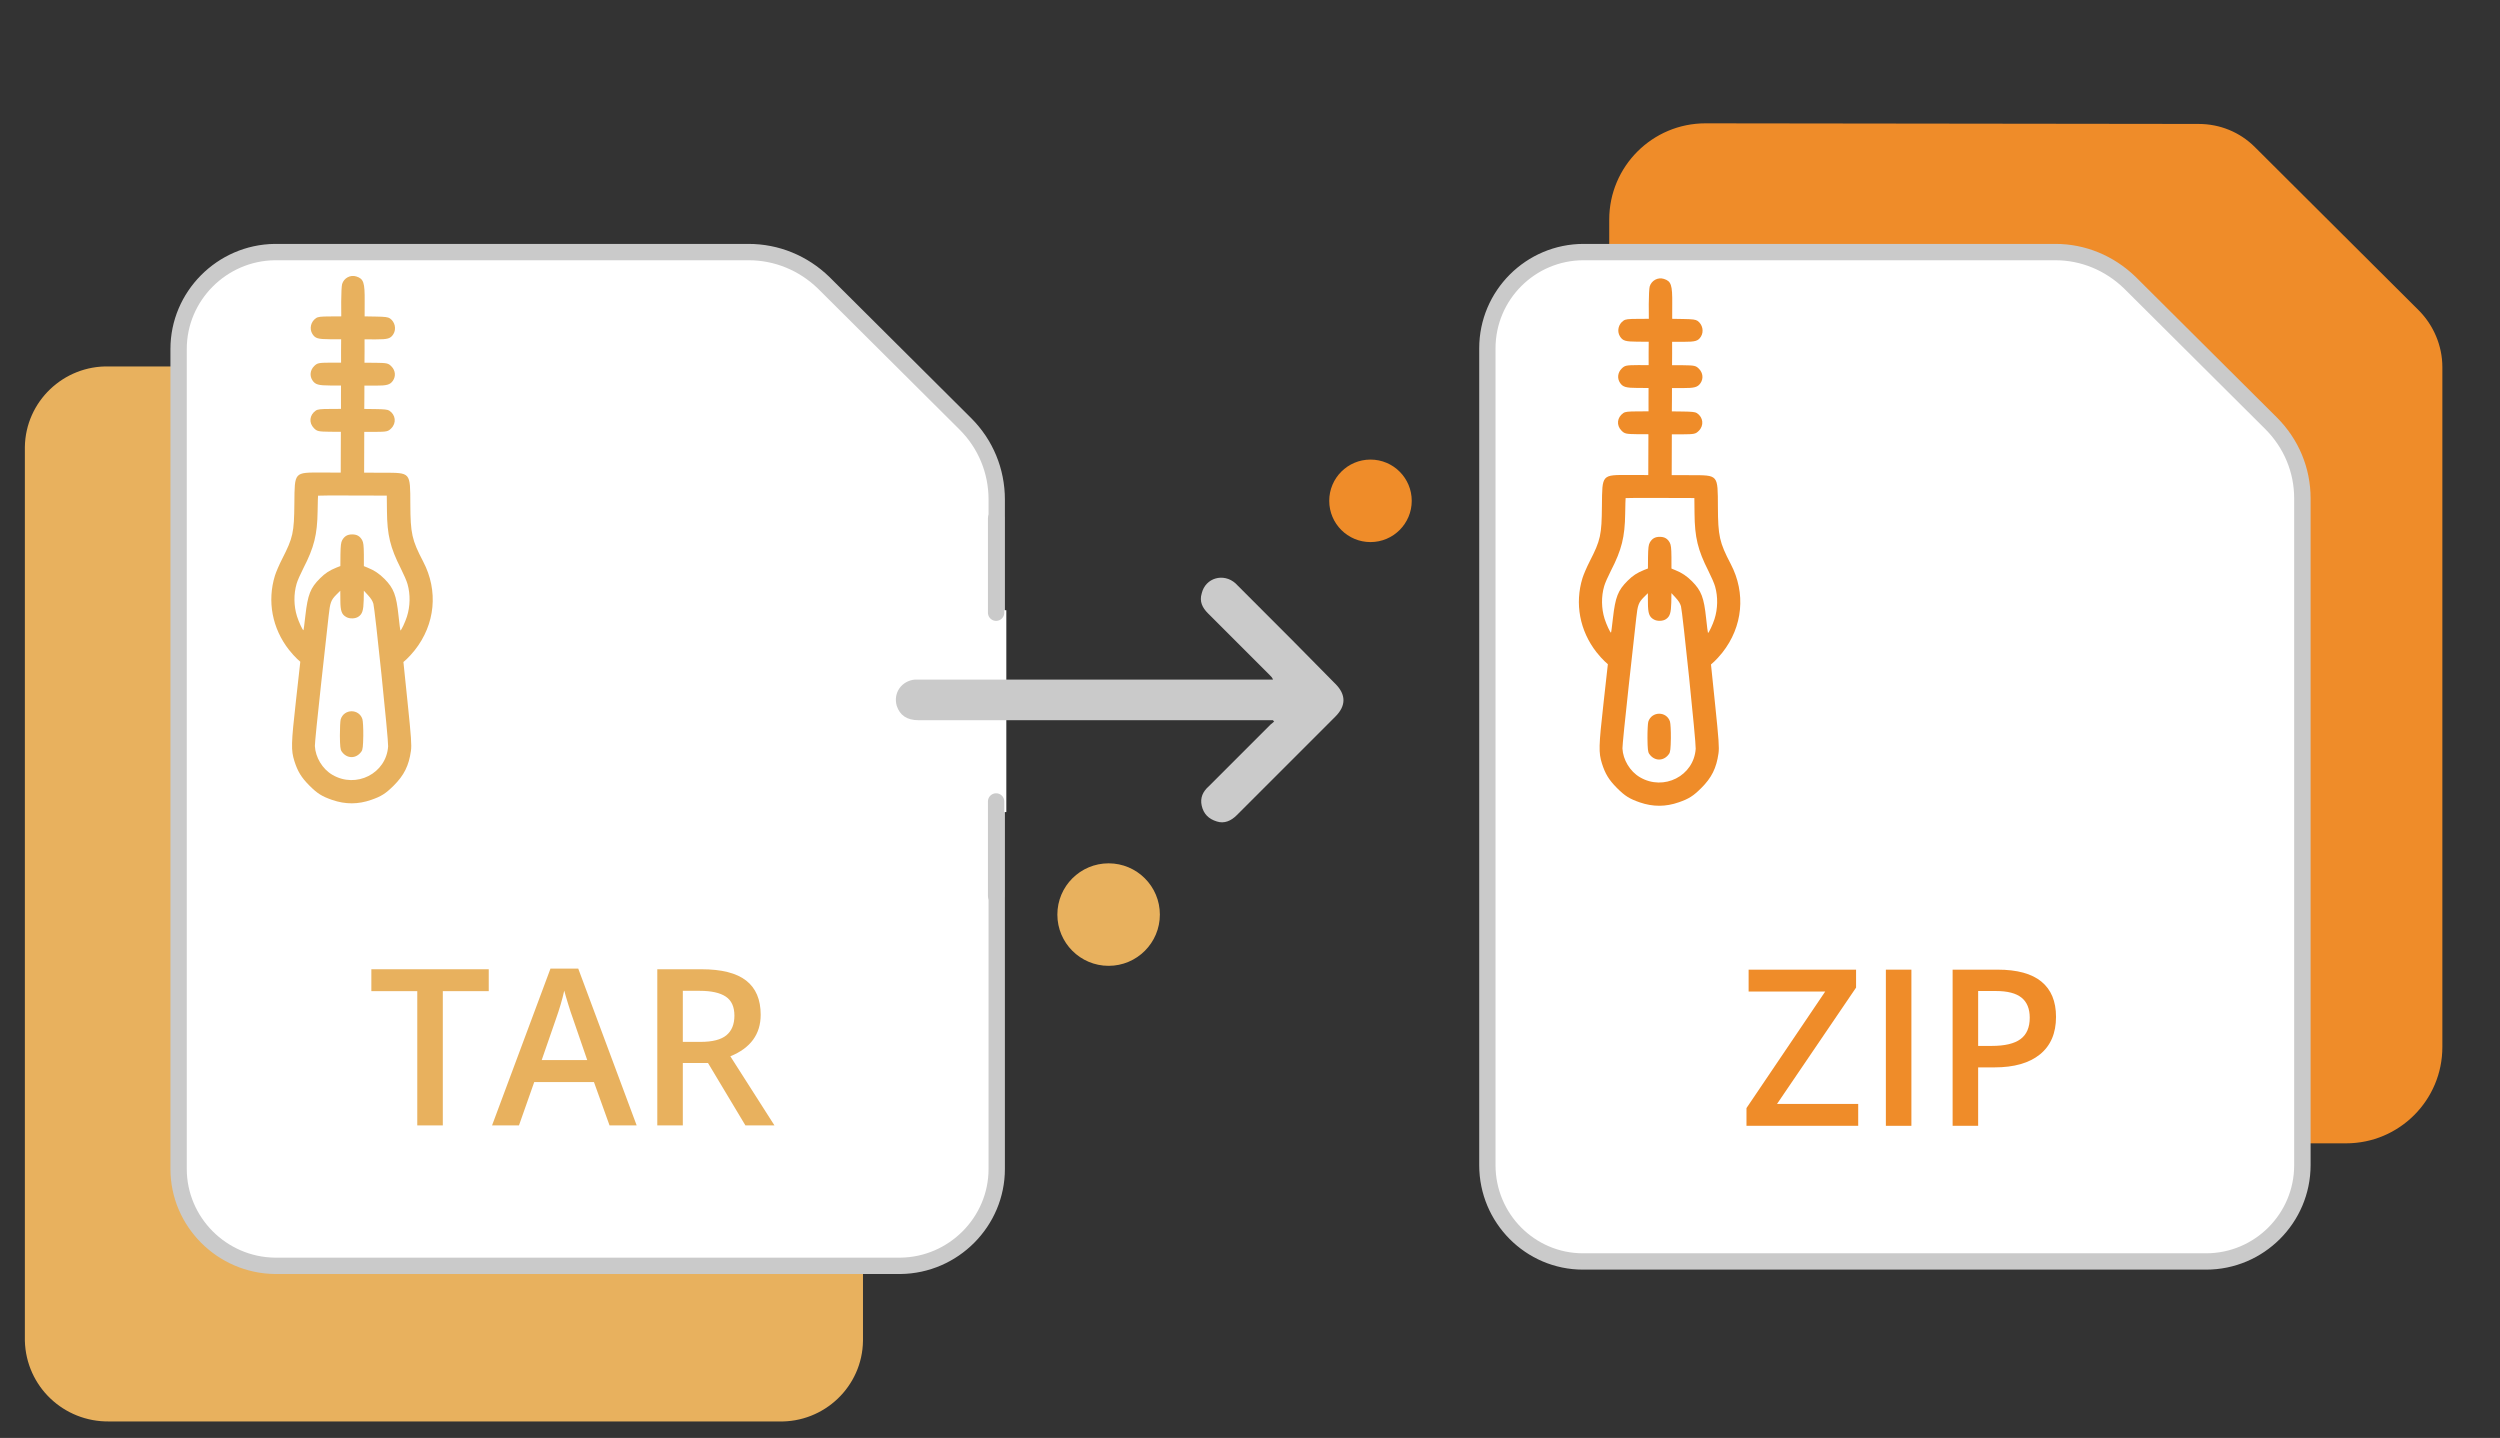
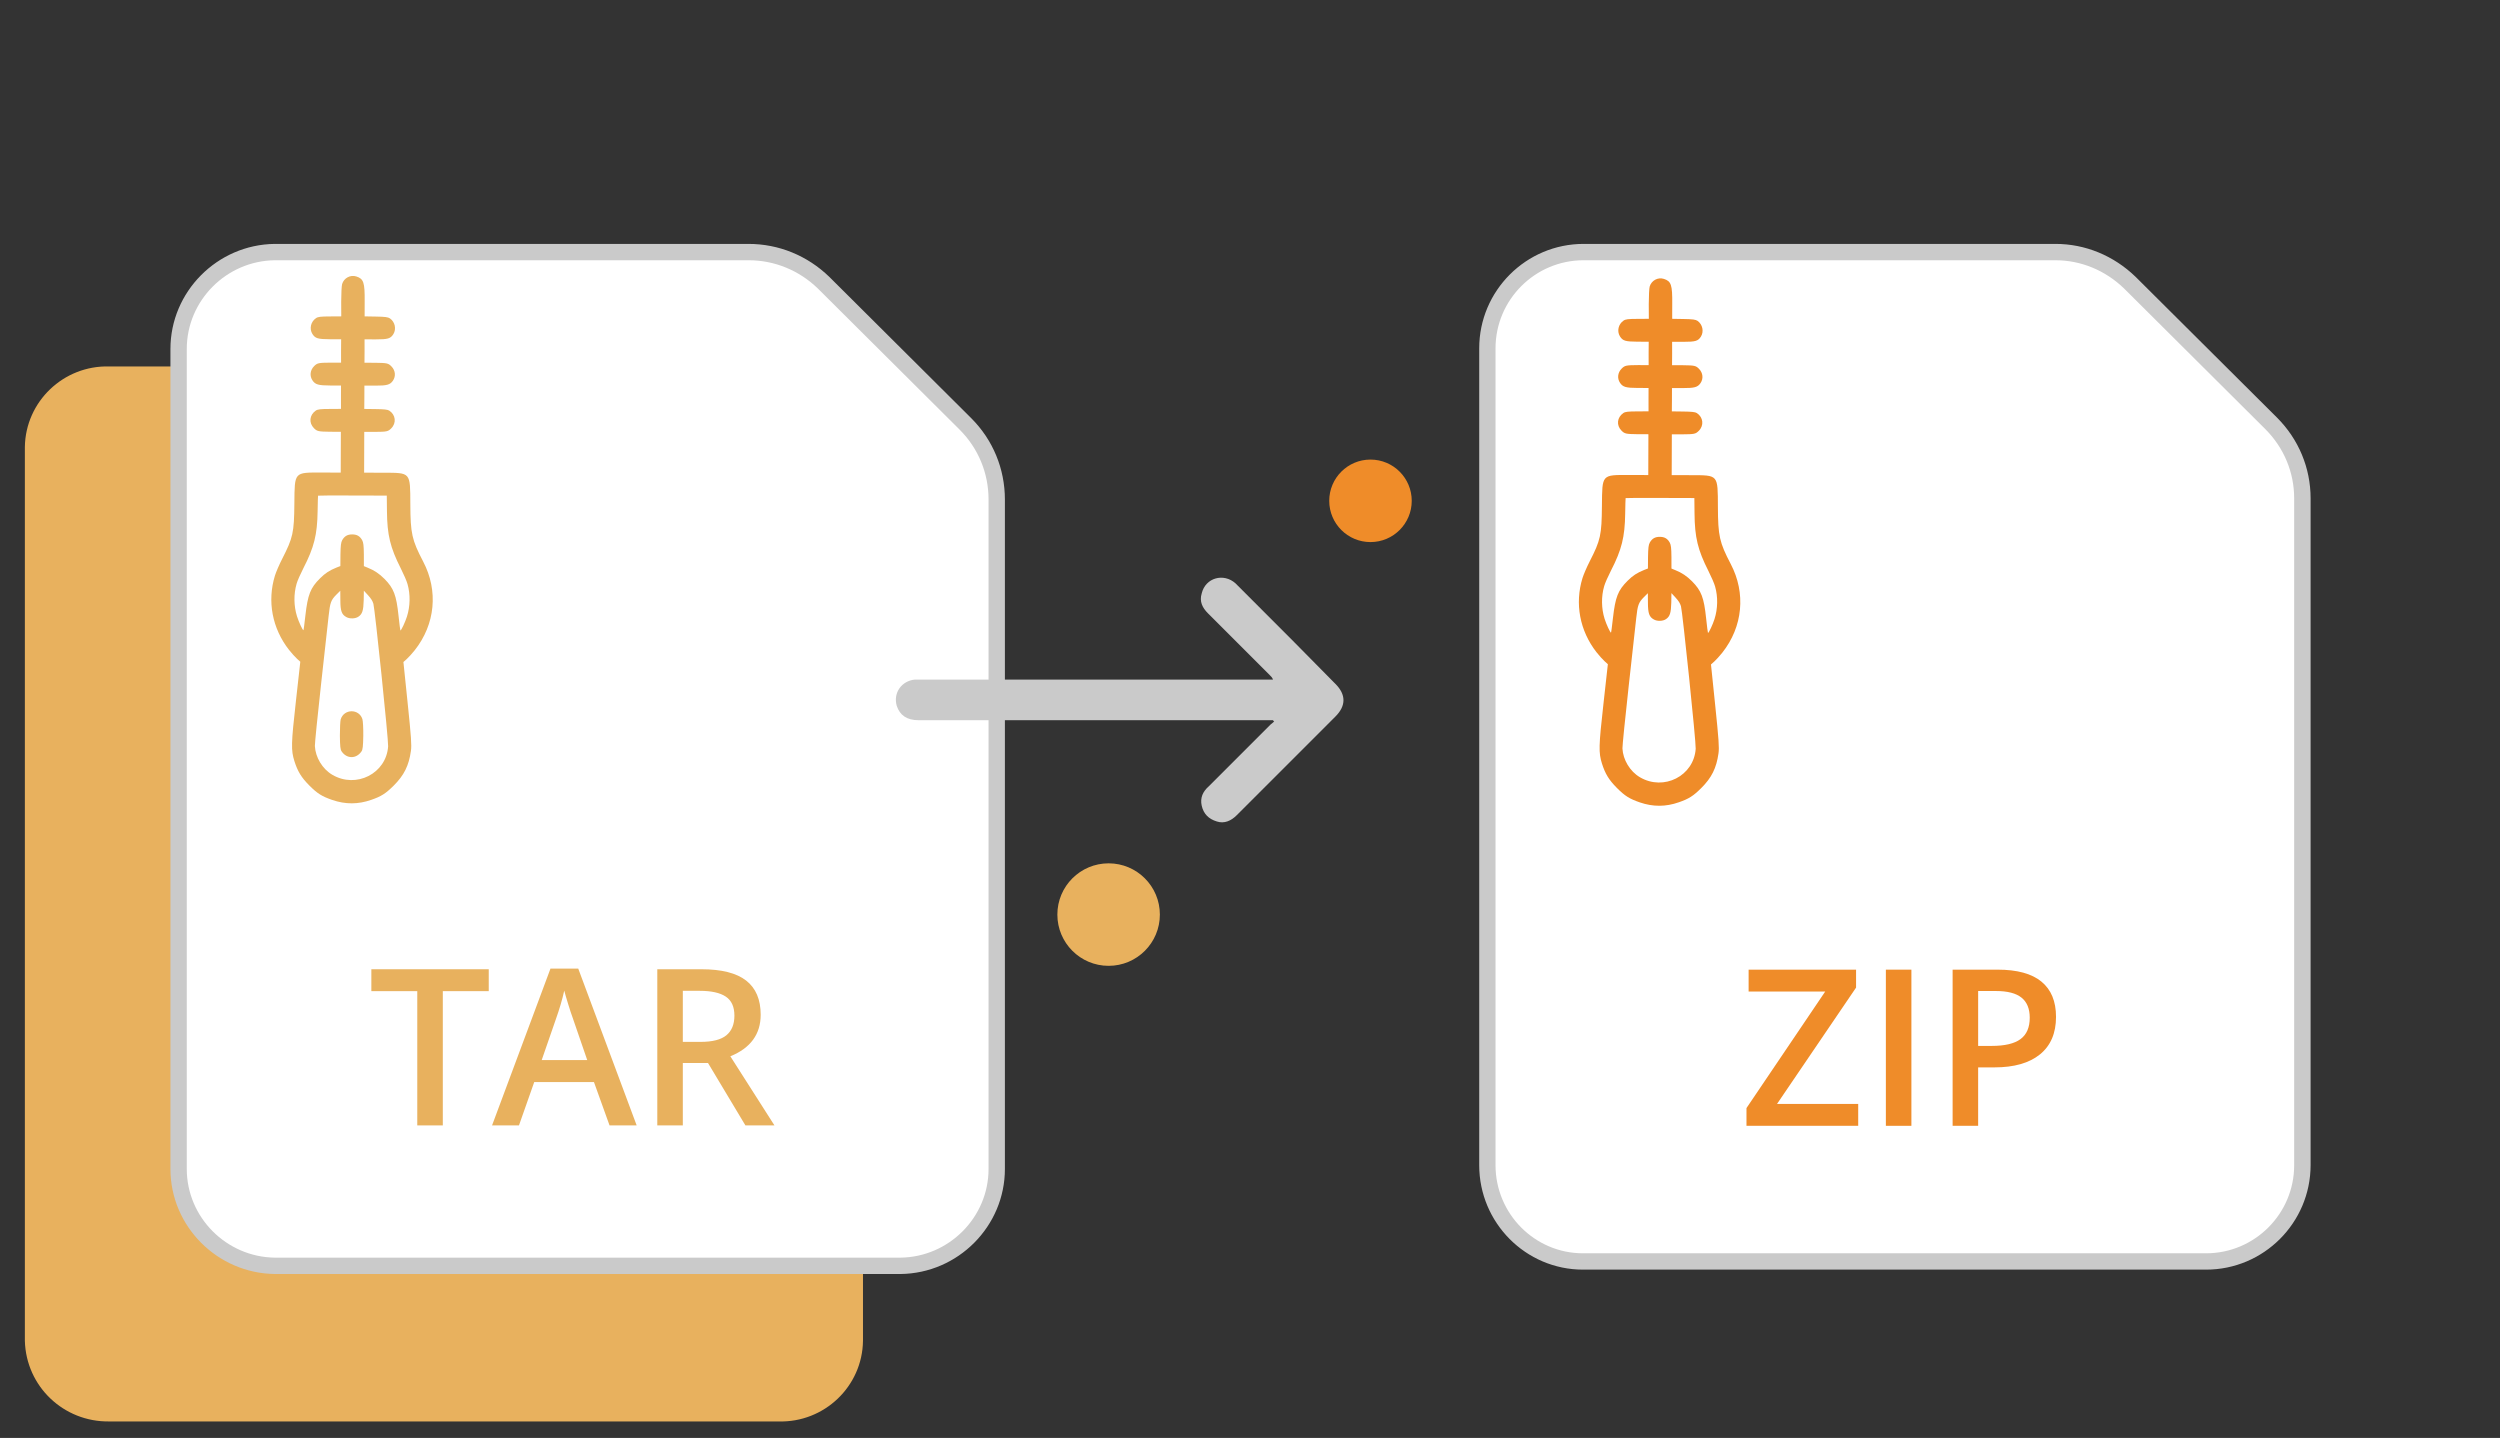
<svg xmlns="http://www.w3.org/2000/svg" xmlns:xlink="http://www.w3.org/1999/xlink" version="1.1" id="Layer_1" x="0px" y="0px" width="612px" height="352px" viewBox="0 0 612 352" enable-background="new 0 0 612 352" xml:space="preserve">
  <rect x="0" y="0" width="612" height="352" fill="#333333" stroke="none" />
  <g>
    <rect x="4.25" y="-7.6" fill="none" width="612" height="367.199" />
-     <path id="Path_101390_4_" fill="#EF8C29" d="M417.503,30.191c-13.005,0-23.563,10.557-23.563,23.563l0,0v202.571   c0,13.006,10.561,23.563,23.563,23.563h156.825c13.005,0,23.562-10.557,23.562-23.563V89.862c0-5.202-2.142-10.252-5.813-13.924   l-40.086-39.935c-3.675-3.672-8.568-5.661-13.771-5.661L417.503,30.191L417.503,30.191z" />
    <rect x="4.25" y="-7.6" fill="none" width="612" height="367.199" />
    <path id="Path_101359_4_" fill="#E8B15E" d="M211.259,109.446v218.791c-0.151,11.172-9.483,20.043-20.655,19.734H26.742   c-11.169,0.152-20.351-8.563-20.655-19.734V109.446c0.152-11.17,9.486-20.043,20.655-19.737h163.861   C201.773,89.403,210.953,98.275,211.259,109.446z" />
    <path fill="#FFFFFF" d="M43.725,286.16V85.424c0-13.005,10.559-23.563,23.563-23.715h115.974c6.887,0,13.465,2.754,18.36,7.497   l34.729,34.578c4.896,4.896,7.649,11.475,7.649,18.513V286.16c0,13.005-10.558,23.563-23.562,23.715H67.286   C54.281,309.723,43.725,299.165,43.725,286.16z" />
    <path fill="#CACACA" d="M220.439,311.875H67.286c-14.104-0.166-25.563-11.702-25.563-25.716V85.424   c0-14.014,11.457-25.549,25.539-25.715H183.26c7.371,0,14.387,2.863,19.75,8.063l34.75,34.598   c5.314,5.314,8.239,12.391,8.239,19.93v163.86c0,14.014-11.457,25.55-25.539,25.716   C220.455,311.875,220.447,311.875,220.439,311.875z M67.286,63.708c-11.879,0.143-21.563,9.881-21.563,21.715v200.735   c0,11.833,9.685,21.574,21.584,21.716h153.117c11.897-0.146,21.575-9.886,21.575-21.716V122.297c0-6.47-2.509-12.543-7.063-17.099   l-34.729-34.575c-4.596-4.452-10.622-6.915-16.949-6.915L67.286,63.708L67.286,63.708z" />
    <g>
      <g>
        <g>
          <g>
            <g>
              <g>
                <g>
                  <g>
                    <g>
                      <g>
                        <defs>
-                           <rect id="SVGID_1_" x="4.25" y="-7.6" width="612" height="367.199" />
-                         </defs>
+                           </defs>
                        <clipPath id="SVGID_2_">
                          <use xlink:href="#SVGID_1_" overflow="visible" />
                        </clipPath>
                        <line id="Line_6856_4_" clip-path="url(#SVGID_2_)" fill="none" stroke="#FFFFFF" stroke-width="5" x1="243.848" y1="149.378" x2="243.848" y2="198.797" />
                      </g>
                    </g>
                  </g>
                </g>
              </g>
            </g>
          </g>
        </g>
      </g>
    </g>
    <g>
      <g>
        <g>
          <g>
            <g>
              <g>
                <g>
                  <g>
                    <g>
                      <g>
                        <defs>
-                           <rect id="SVGID_3_" x="4.25" y="-7.6" width="612" height="367.199" />
-                         </defs>
+                           </defs>
                        <clipPath id="SVGID_4_">
                          <use xlink:href="#SVGID_3_" overflow="visible" />
                        </clipPath>
                        <line id="Line_6857_4_" clip-path="url(#SVGID_4_)" fill="none" stroke="#CACACA" stroke-width="4" stroke-linecap="round" x1="243.848" y1="196.195" x2="243.848" y2="219.299" />
                      </g>
                    </g>
                  </g>
                </g>
              </g>
            </g>
          </g>
        </g>
      </g>
    </g>
    <g>
      <g>
        <g>
          <g>
            <g>
              <g>
                <g>
                  <g>
                    <g>
                      <g>
                        <defs>
                          <rect id="SVGID_5_" x="4.25" y="-7.6" width="612" height="367.199" />
                        </defs>
                        <clipPath id="SVGID_6_">
                          <use xlink:href="#SVGID_5_" overflow="visible" />
                        </clipPath>
-                         <line id="Line_6858_4_" clip-path="url(#SVGID_6_)" fill="none" stroke="#CACACA" stroke-width="4" stroke-linecap="round" x1="243.848" y1="126.889" x2="243.848" y2="149.991" />
                      </g>
                    </g>
                  </g>
                </g>
              </g>
            </g>
          </g>
        </g>
      </g>
    </g>
    <rect x="4.25" y="-7.6" fill="none" width="612" height="367.199" />
    <g id="Path_101552_4_">
      <path fill="#FFFFFF" d="M364.105,285.242V85.271c0-13.006,10.56-23.563,23.563-23.563h115.515c6.89,0,13.313,2.754,18.207,7.497    l34.578,34.425c4.896,4.896,7.649,11.476,7.649,18.36v163.25c0,13.006-10.563,23.563-23.563,23.563h-152.54    C374.51,308.805,364.105,298.247,364.105,285.242z" />
      <path fill="#CACACA" d="M540.056,310.805H387.515c-14.011,0-25.403-11.468-25.403-25.563V85.271    c0-14.098,11.47-25.563,25.563-25.563h115.518c7.271,0,14.23,2.862,19.604,8.062l34.598,34.443    c5.313,5.313,8.239,12.336,8.239,19.778v163.25C565.618,299.337,554.15,310.805,540.056,310.805z M387.668,63.708    c-11.893,0-21.563,9.673-21.563,21.563v199.973c0,11.889,9.604,21.562,21.403,21.562H540.05c11.896,0,21.563-9.673,21.563-21.562    V121.992c0-6.373-2.514-12.392-7.064-16.946l-34.574-34.421c-4.597-4.452-10.563-6.915-16.797-6.915L387.668,63.708    L387.668,63.708z" />
    </g>
    <rect x="4.25" y="-7.6" fill="none" width="612" height="367.199" />
    <rect x="4.25" y="-7.6" fill="none" width="612" height="367.199" />
    <rect x="4.25" y="-7.6" fill="none" width="612" height="367.199" />
    <rect x="4.25" y="-7.6" fill="none" width="612" height="367.199" />
    <circle fill="#E8B15E" cx="271.389" cy="223.89" r="12.546" />
    <rect x="4.25" y="-7.6" fill="none" width="612" height="367.199" />
    <circle fill="#EF8C29" cx="335.495" cy="122.603" r="10.098" />
    <path fill="#CACACA" d="M311.627,176.307c-0.459,0-0.768,0-1.227,0c-28.459,0-57.066,0-85.524,0c-2.907,0-4.59-1.225-5.354-3.52   c-0.918-3.213,1.226-6.12,4.438-6.426c0.459,0,0.918,0,1.377,0c28.306,0,56.608,0,84.915,0c0.459,0,0.765,0,1.377,0   c-0.153-0.459-0.459-0.768-0.77-1.071c-5.047-5.049-10.098-10.099-15.146-15.146c-1.377-1.377-2.143-2.906-1.529-4.896   c0.918-3.825,5.354-5.05,8.263-2.448c1.377,1.377,2.754,2.755,4.131,4.132c6.886,6.885,13.613,13.616,20.35,20.502   c2.604,2.603,2.604,5.354,0,7.957c-8.104,8.107-16.218,16.219-24.174,24.174c-1.377,1.377-3.062,2.143-4.896,1.524   c-1.988-0.606-3.213-1.837-3.672-3.821c-0.459-1.986,0.307-3.521,1.684-4.74c5.05-5.053,10.099-10.104,15.146-15.146   c0.313-0.307,0.612-0.459,0.918-0.766C311.78,176.611,311.78,176.458,311.627,176.307z" />
    <g enable-background="new    ">
      <path fill="#E8B15E" d="M108.4,275.5h-6.25v-32.867H90.908v-5.36h28.736v5.36H108.4V275.5z" />
      <path fill="#E8B15E" d="M149.216,275.5l-3.817-10.616h-14.617l-3.739,10.616h-6.589l14.303-38.385h6.798l14.303,38.385H149.216z     M143.751,259.498l-3.582-10.407c-0.262-0.696-0.624-1.795-1.085-3.294s-0.78-2.598-0.954-3.295    c-0.471,2.145-1.16,4.488-2.066,7.033l-3.451,9.963H143.751z" />
      <path fill="#E8B15E" d="M167.154,260.229V275.5h-6.25v-38.228h10.799c4.933,0,8.585,0.924,10.956,2.771    c2.37,1.848,3.556,4.637,3.556,8.367c0,4.759-2.476,8.149-7.426,10.172l10.799,16.917h-7.112l-9.152-15.271H167.154z     M167.154,255.053h4.34c2.911,0,5.021-0.54,6.328-1.621s1.961-2.685,1.961-4.812c0-2.161-0.706-3.713-2.118-4.654    c-1.412-0.941-3.539-1.411-6.38-1.411h-4.131V255.053z" />
    </g>
    <g>
      <path fill="#EF8C29" d="M454.889,275.599h-27.351v-4.341l19.271-28.526h-18.748v-5.36h26.305v4.393l-19.349,28.475h19.872V275.599    z" />
      <path fill="#EF8C29" d="M461.66,275.599v-38.228h6.25v38.228H461.66z" />
      <path fill="#EF8C29" d="M503.314,248.929c0,3.991-1.309,7.051-3.923,9.178s-6.337,3.189-11.165,3.189h-3.975v14.303h-6.249    v-38.228h11.009c4.775,0,8.354,0.977,10.732,2.929C502.124,242.252,503.314,245.128,503.314,248.929z M484.252,256.04h3.32    c3.208,0,5.561-0.558,7.061-1.673c1.499-1.115,2.248-2.859,2.248-5.229c0-2.196-0.67-3.835-2.013-4.916s-3.435-1.621-6.275-1.621    h-4.341V256.04z" />
    </g>
    <g>
      <path fill="#E8B15E" d="M83.751,69.534c-0.122,0.386-0.221,2.344-0.227,4.316l0.016,3.596l-2.797,0.019    c-2.252,0.005-2.919,0.084-3.399,0.429c-1.268,0.862-1.66,2.579-0.877,3.847c0.703,1.108,1.328,1.284,4.3,1.306l2.744,0.01    l-0.022,2.863l0.004,2.864l-2.584-0.008c-2.931,0.018-3.238,0.083-4.013,0.854c-0.988,0.982-1.14,2.407-0.396,3.501    c0.688,1.016,1.461,1.232,4.313,1.24l2.663,0.009l-0.008,2.851l0.005,2.864l-2.798,0.018c-2.198,0.005-2.917,0.084-3.371,0.402    c-1.549,1.061-1.754,2.992-0.454,4.302c0.771,0.775,1.076,0.843,4.008,0.879l2.584,0.007l-0.017,5.009l-0.015,4.982l-4.609-0.015    c-6.862-0.009-6.662-0.233-6.739,7.573c-0.062,7.153-0.333,8.378-2.986,13.565c-0.724,1.411-1.515,3.259-1.772,4.1    c-1.924,6.241-0.679,12.894,3.433,18.156c0.651,0.813,1.526,1.802,1.965,2.189l0.811,0.735l-1.083,9.736    c-1.166,10.402-1.197,11.894-0.366,14.573c0.792,2.508,1.692,4,3.645,5.968c1.979,1.99,3.083,2.672,5.638,3.561    c3.221,1.102,6.325,1.1,9.552-0.036c2.414-0.831,3.522-1.534,5.459-3.461c2.552-2.535,3.733-4.904,4.237-8.514    c0.204-1.424,0.064-3.382-0.803-11.738l-1.035-10.022l0.803-0.717c0.44-0.386,1.324-1.369,1.965-2.167    c5.029-6.351,5.815-14.567,2.067-21.708c-2.768-5.296-3.109-6.871-3.141-14.011c-0.04-7.954,0.171-7.713-6.704-7.735l-4.609-0.015    l0.017-4.982l0.014-5.008l2.585,0.007c2.931-0.018,3.237-0.083,4.012-0.854c1.324-1.316,1.102-3.327-0.479-4.357    c-0.386-0.255-1.332-0.351-3.316-0.37l-2.797-0.036l0.023-2.863l0.009-2.852l2.663,0.009c2.852,0.008,3.625-0.202,4.322-1.213    c0.749-1.091,0.607-2.516-0.378-3.505c-0.769-0.776-1.074-0.843-4.005-0.878l-2.584-0.008l0.021-2.865l-0.004-2.864l2.746,0.009    c2.969-0.003,3.597-0.175,4.305-1.278c0.776-1.25,0.409-2.983-0.829-3.854c-0.478-0.321-1.184-0.416-3.395-0.451l-2.809-0.049    l0.011-3.596c0.042-4.717-0.249-5.597-2.045-6.176C85.769,67.208,84.195,68.057,83.751,69.534z M86.293,121.299l8.392,0.025    l0.041,3.785c0.051,5.849,0.799,8.929,3.394,14.053c0.715,1.416,1.457,3.122,1.64,3.815c0.726,2.546,0.663,5.451-0.145,7.979    c-0.431,1.358-1.397,3.405-1.595,3.392c-0.041,0.014-0.249-1.612-0.457-3.585c-0.529-5.076-1.177-6.771-3.448-9.057    c-1.262-1.269-2.511-2.099-4.095-2.731l-0.943-0.389l-0.004-2.837c-0.02-2.185-0.111-2.972-0.416-3.518    c-0.556-0.988-1.288-1.404-2.434-1.407c-1.146-0.003-1.88,0.408-2.442,1.393c-0.309,0.544-0.404,1.331-0.438,3.516l-0.022,2.837    l-0.92,0.357c-1.761,0.715-2.763,1.364-4.059,2.652c-2.366,2.352-2.997,3.987-3.585,9.115c-0.219,1.971-0.425,3.583-0.479,3.583    c-0.199,0.012-1.139-2.03-1.573-3.402c-0.792-2.535-0.837-5.438-0.095-7.981c0.188-0.692,0.939-2.396,1.663-3.806    c2.626-5.107,3.397-8.209,3.48-13.95c0.033-2.052,0.078-3.744,0.106-3.797C77.898,121.299,81.696,121.271,86.293,121.299z     M83.32,146.935c0.004,2.651,0.322,3.506,1.48,4.134c0.824,0.457,2.21,0.408,2.943-0.11c0.962-0.637,1.231-1.542,1.293-4.047    l0.034-2.317l1.022,1.108c0.781,0.868,1.074,1.348,1.313,2.095c0.369,1.253,3.717,33.411,3.607,34.903    c-0.435,6.647-7.826,10.406-13.664,6.963c-2.42-1.42-4.13-4.263-4.268-7.047c-0.024-0.56,0.663-7.433,1.526-15.222    c0.864-7.819,1.687-15.329,1.851-16.714c0.342-3.156,0.571-3.782,1.841-5.069l1.002-0.998L83.32,146.935z" />
      <path fill="#E8B15E" d="M83.403,176.098c-0.108,0.399-0.207,2.198-0.199,3.996c0.032,2.623,0.108,3.396,0.427,3.85    c1.259,1.857,3.579,1.864,4.85,0.017c0.321-0.451,0.403-1.224,0.451-3.848c0.021-1.799-0.083-3.637-0.215-4.064    C87.888,173.448,84.21,173.489,83.403,176.098z" />
    </g>
    <g>
      <path fill="#EF8C29" d="M403.845,70.131c-0.122,0.386-0.221,2.344-0.228,4.316l0.016,3.596l-2.797,0.019    c-2.252,0.005-2.919,0.084-3.398,0.429c-1.269,0.862-1.66,2.579-0.878,3.847c0.703,1.108,1.328,1.284,4.3,1.306l2.744,0.01    l-0.023,2.863l0.005,2.864L401,89.375c-2.931,0.018-3.238,0.083-4.013,0.854c-0.988,0.982-1.14,2.407-0.396,3.501    c0.688,1.016,1.462,1.232,4.313,1.24l2.663,0.009l-0.008,2.851l0.004,2.864l-2.797,0.018c-2.199,0.005-2.918,0.084-3.371,0.402    c-1.549,1.061-1.754,2.992-0.454,4.302c0.771,0.775,1.076,0.843,4.008,0.879l2.584,0.007l-0.017,5.009l-0.015,4.982l-4.609-0.015    c-6.862-0.009-6.661-0.233-6.739,7.573c-0.062,7.152-0.332,8.378-2.986,13.564c-0.723,1.411-1.515,3.26-1.771,4.1    c-1.924,6.241-0.679,12.895,3.434,18.156c0.65,0.813,1.525,1.803,1.965,2.189l0.811,0.735l-1.082,9.735    c-1.166,10.402-1.197,11.895-0.367,14.573c0.793,2.508,1.693,4,3.645,5.968c1.979,1.99,3.084,2.672,5.639,3.561    c3.221,1.102,6.324,1.1,9.551-0.036c2.414-0.831,3.522-1.534,5.46-3.461c2.552-2.535,3.733-4.904,4.237-8.514    c0.203-1.424,0.063-3.382-0.803-11.737l-1.035-10.022l0.803-0.717c0.439-0.386,1.323-1.369,1.965-2.167    c5.029-6.35,5.814-14.566,2.066-21.707c-2.768-5.297-3.109-6.871-3.141-14.012c-0.04-7.954,0.172-7.713-6.703-7.735l-4.609-0.015    l0.018-4.982l0.014-5.008l2.586,0.007c2.931-0.018,3.236-0.083,4.012-0.854c1.324-1.316,1.102-3.327-0.479-4.357    c-0.386-0.255-1.332-0.351-3.316-0.37l-2.798-0.036l0.023-2.863l0.01-2.852l2.662,0.009c2.852,0.008,3.625-0.202,4.322-1.213    c0.749-1.091,0.607-2.516-0.378-3.505c-0.769-0.776-1.074-0.843-4.005-0.878l-2.585-0.008l0.021-2.865l-0.005-2.864l2.746,0.009    c2.969-0.003,3.598-0.175,4.306-1.278c0.776-1.25,0.409-2.983-0.829-3.854c-0.478-0.321-1.184-0.416-3.395-0.451l-2.81-0.049    l0.011-3.596c0.042-4.717-0.248-5.597-2.045-6.176C405.862,67.805,404.289,68.654,403.845,70.131z M406.387,121.896l8.393,0.025    l0.041,3.784c0.051,5.849,0.799,8.929,3.394,14.054c0.715,1.415,1.456,3.121,1.64,3.814c0.727,2.547,0.663,5.451-0.145,7.979    c-0.43,1.358-1.396,3.405-1.595,3.392c-0.041,0.014-0.249-1.612-0.456-3.585c-0.529-5.076-1.178-6.771-3.449-9.057    c-1.262-1.269-2.51-2.099-4.094-2.731l-0.943-0.389l-0.005-2.838c-0.02-2.185-0.111-2.971-0.416-3.518    c-0.556-0.988-1.288-1.404-2.434-1.407s-1.88,0.407-2.442,1.393c-0.309,0.544-0.404,1.331-0.438,3.516l-0.022,2.837l-0.92,0.357    c-1.761,0.715-2.763,1.363-4.059,2.652c-2.366,2.352-2.997,3.986-3.585,9.115c-0.22,1.971-0.426,3.582-0.479,3.582    c-0.199,0.013-1.14-2.029-1.574-3.402c-0.791-2.535-0.836-5.438-0.095-7.98c0.188-0.691,0.938-2.396,1.663-3.807    c2.626-5.107,3.396-8.209,3.479-13.949c0.033-2.052,0.078-3.744,0.106-3.797C397.992,121.896,401.79,121.869,406.387,121.896z     M403.414,147.532c0.004,2.651,0.322,3.507,1.48,4.134c0.823,0.457,2.209,0.408,2.943-0.109c0.961-0.637,1.23-1.542,1.293-4.047    l0.033-2.318l1.023,1.109c0.78,0.867,1.074,1.348,1.313,2.095c0.368,1.253,3.717,33.411,3.606,34.903    c-0.435,6.647-7.825,10.406-13.663,6.963c-2.421-1.42-4.131-4.263-4.269-7.047c-0.024-0.56,0.663-7.433,1.526-15.223    c0.863-7.818,1.687-15.328,1.851-16.713c0.343-3.156,0.571-3.783,1.841-5.069l1.002-0.997L403.414,147.532z" />
-       <path fill="#EF8C29" d="M403.496,176.695c-0.107,0.399-0.207,2.198-0.198,3.996c0.032,2.623,0.108,3.396,0.427,3.85    c1.26,1.857,3.578,1.864,4.85,0.017c0.321-0.451,0.404-1.224,0.451-3.848c0.021-1.799-0.082-3.638-0.215-4.063    C407.981,174.045,404.305,174.086,403.496,176.695z" />
    </g>
  </g>
</svg>